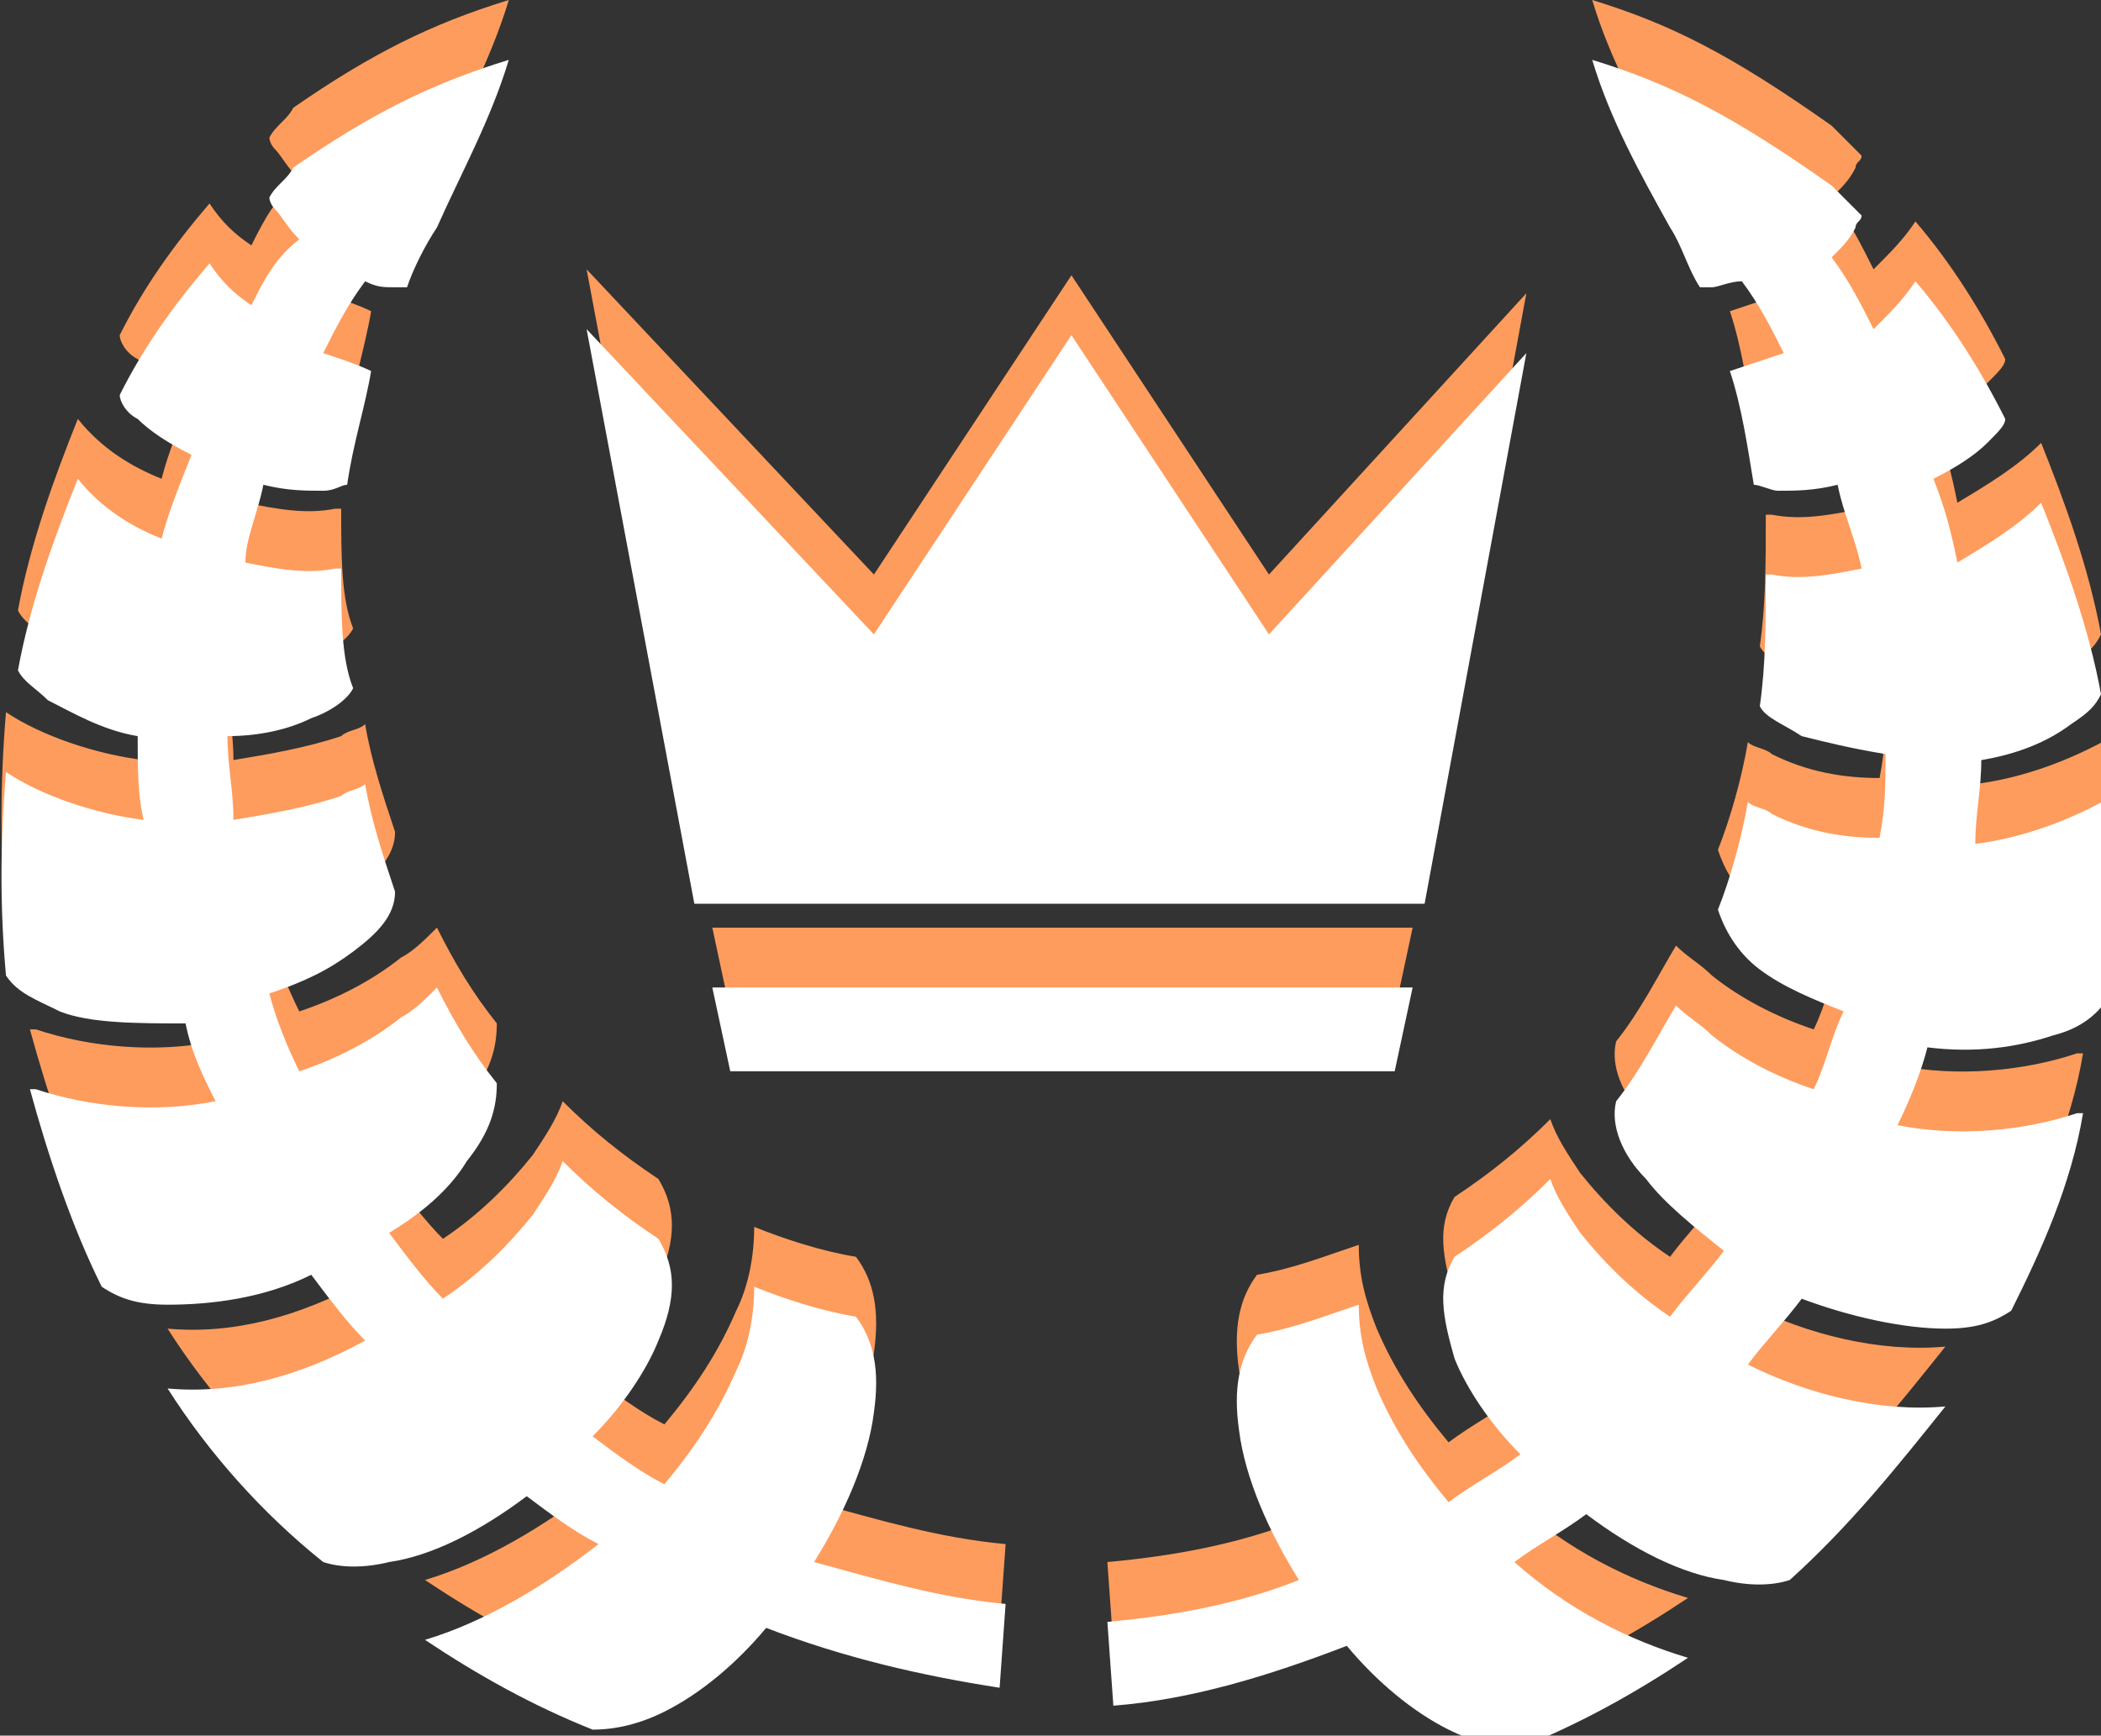
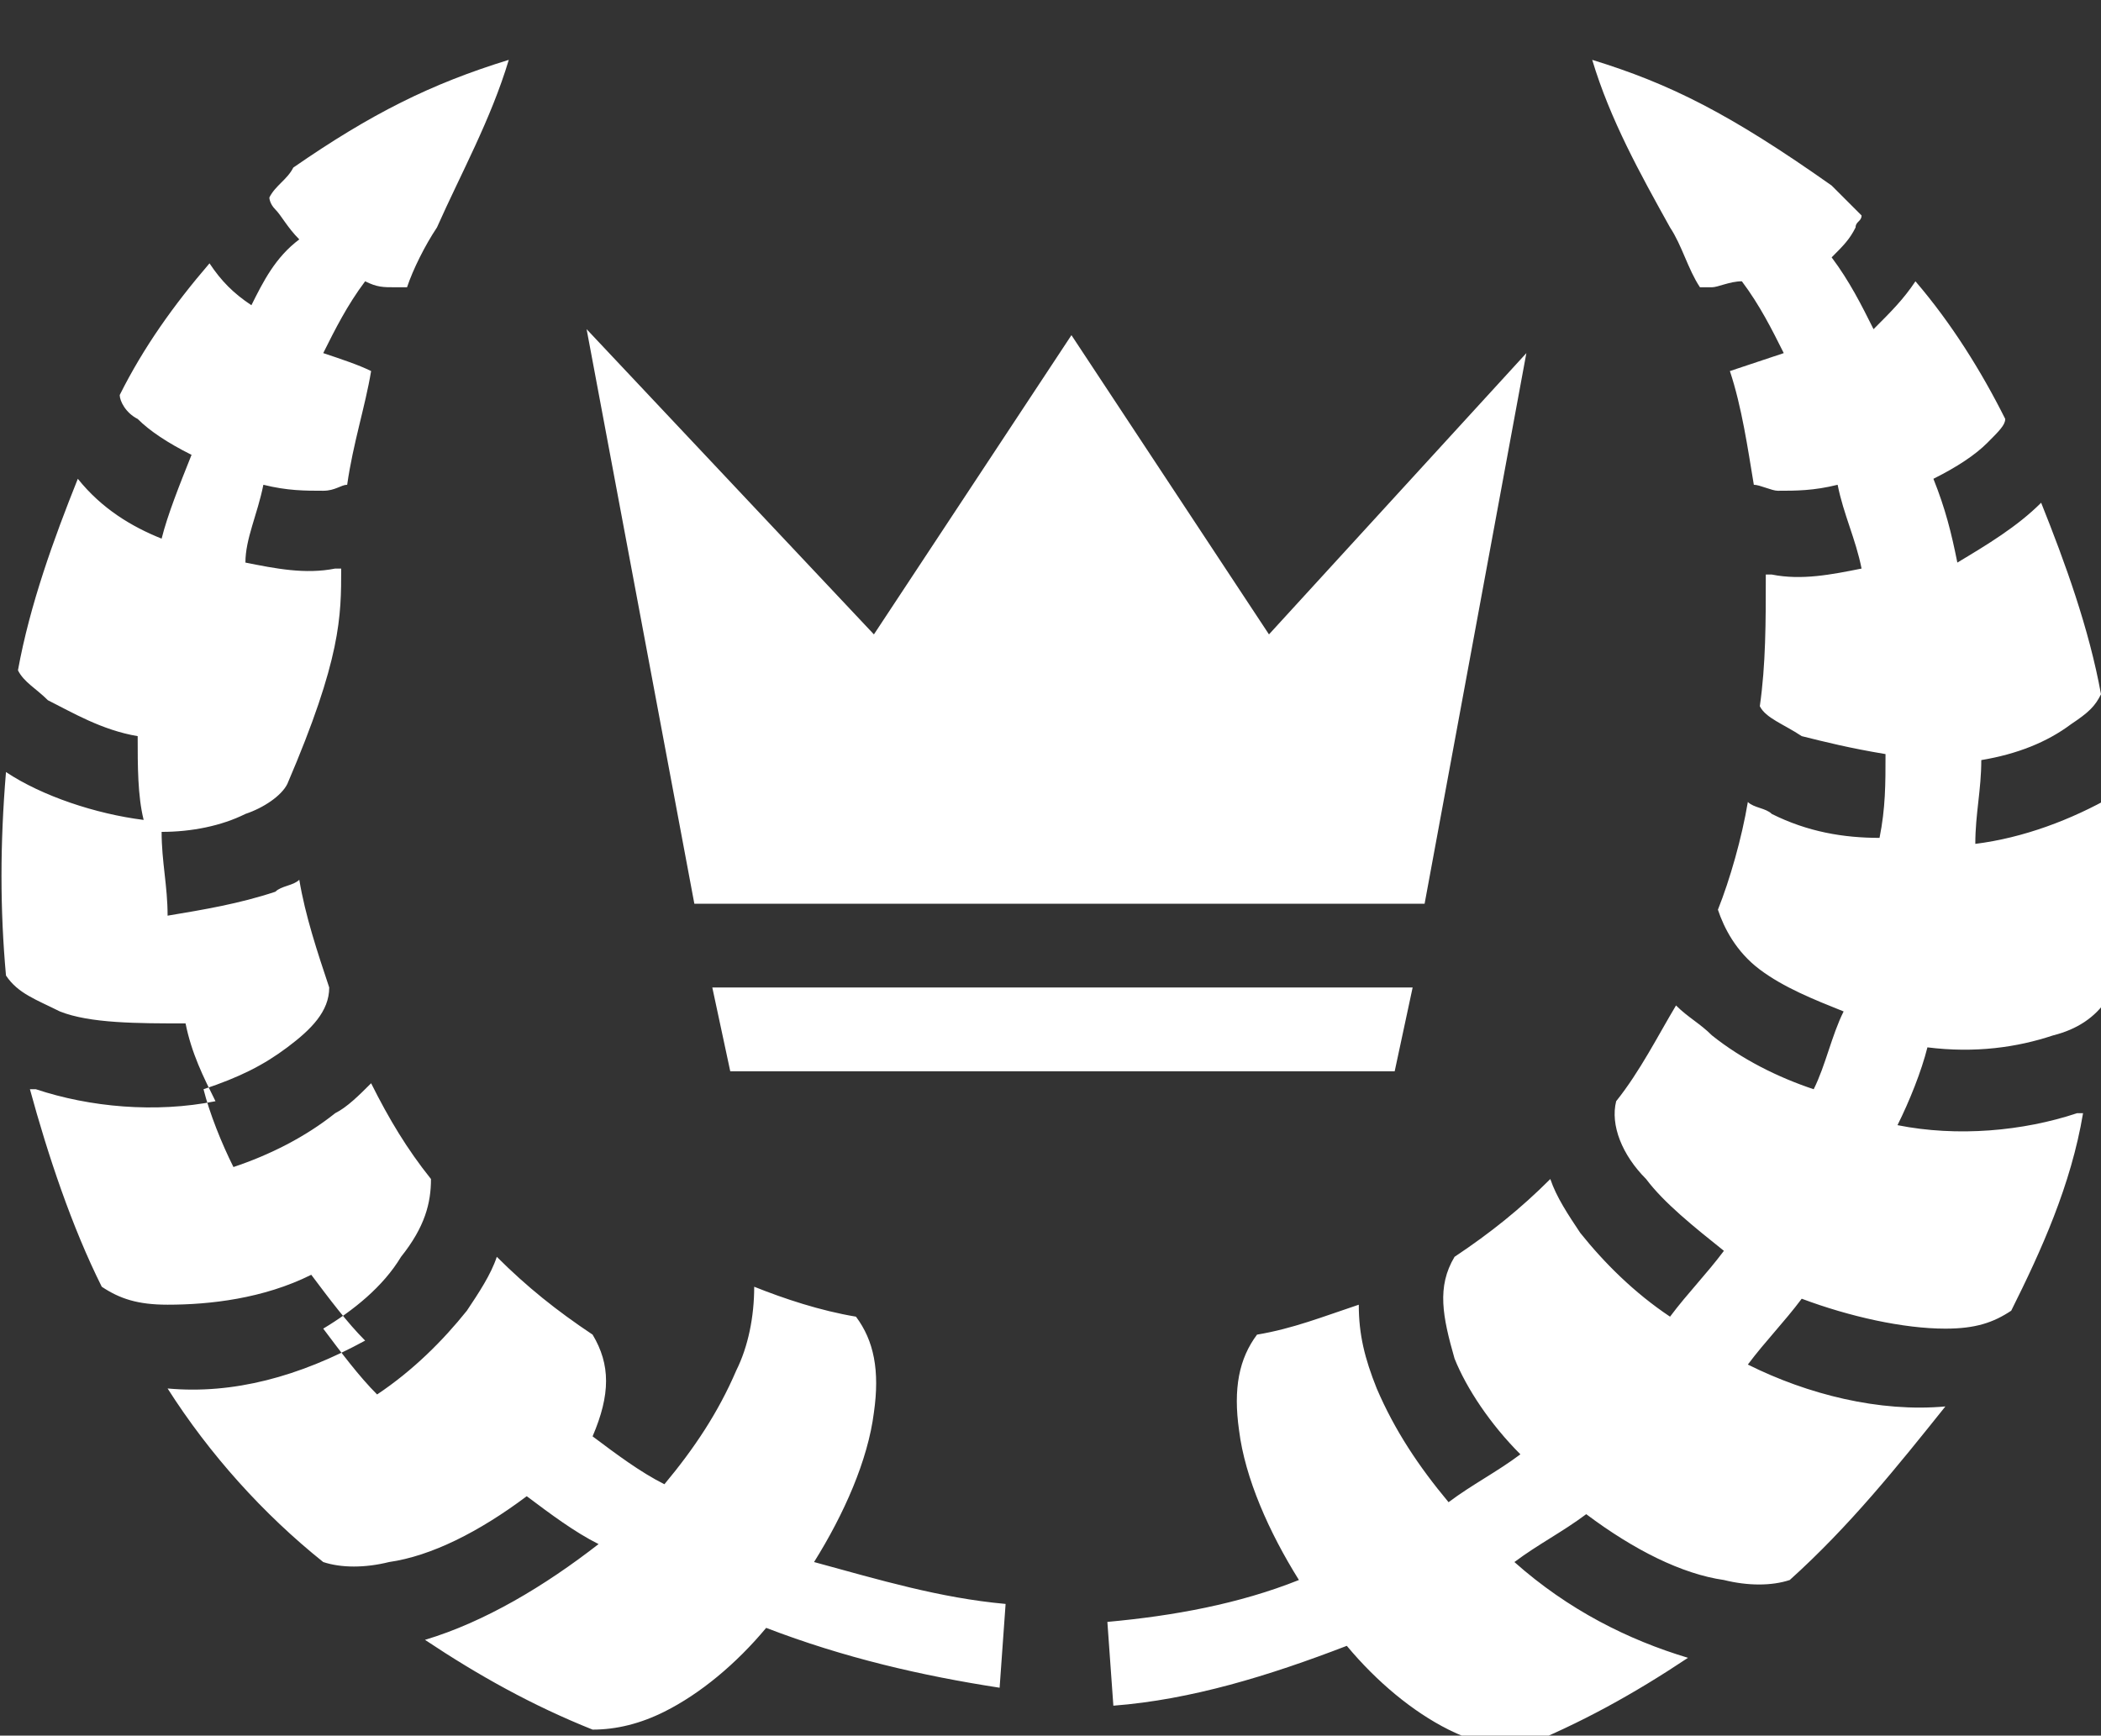
<svg xmlns="http://www.w3.org/2000/svg" version="1.1" id="Слой_1" x="0px" y="0px" width="35.1px" height="29px" viewBox="0 0 35.1 29" style="enable-background:new 0 0 35.1 29;" xml:space="preserve">
  <rect x="0" y="0" width="35.1" height="29" fill="#333333" stroke="none" />
  <style type="text/css">
	.st0{fill:#FE9C5D;}
	.st1{fill:#FFFFFF;}
</style>
-   <path class="st0" d="M8.5,0C7.2,0.4,6.2,0.9,4.9,1.8C4.8,2,4.6,2.1,4.5,2.3c0,0,0,0.1,0.1,0.2c0.1,0.1,0.2,0.3,0.4,0.5  C4.6,3.3,4.4,3.7,4.2,4.1C3.9,3.9,3.7,3.7,3.5,3.4C2.9,4.1,2.4,4.8,2,5.6c0,0.1,0.1,0.3,0.3,0.4c0.2,0.2,0.5,0.4,0.9,0.6  C3,7.1,2.8,7.6,2.7,8C2.2,7.8,1.7,7.5,1.3,7c-0.4,1-0.8,2.1-1,3.2c0.1,0.2,0.3,0.3,0.5,0.5c0.4,0.2,0.9,0.5,1.5,0.6  c0,0.5,0,1,0.1,1.4c-0.8-0.1-1.7-0.4-2.3-0.8c0,0,0,0,0,0C0,13.1,0,14.2,0.1,15.3c0.2,0.3,0.5,0.4,0.9,0.6c0.5,0.2,1.3,0.2,2.1,0.2  c0.1,0.5,0.3,0.9,0.5,1.3c-1,0.2-2.1,0.1-3-0.2c0,0,0,0-0.1,0c0.3,1.1,0.7,2.3,1.2,3.3c0.3,0.2,0.6,0.3,1.1,0.3  c0.7,0,1.6-0.1,2.4-0.5c0.3,0.4,0.6,0.8,0.9,1.1C5,22,3.9,22.3,2.8,22.2c0.7,1.1,1.6,2.1,2.6,2.9c0.3,0.1,0.7,0.1,1.1,0  c0.7-0.1,1.5-0.5,2.3-1.1c0,0,0,0,0,0c0.4,0.3,0.8,0.6,1.2,0.8c-0.9,0.7-1.9,1.3-2.9,1.6c0.9,0.6,1.8,1.1,2.8,1.5  c0.4,0,0.8-0.1,1.2-0.3c0.6-0.3,1.2-0.8,1.7-1.4c1.3,0.5,2.6,0.8,3.9,1l0.1-1.4c-1.1-0.1-2.1-0.4-3.2-0.7c0.5-0.8,0.9-1.7,1-2.5  c0.1-0.7,0-1.2-0.3-1.6c-0.6-0.1-1.2-0.3-1.7-0.5c0,0.5-0.1,1-0.3,1.4c-0.3,0.7-0.7,1.3-1.2,1.9c-0.4-0.2-0.8-0.5-1.2-0.8  c0.5-0.5,0.9-1.1,1.1-1.6c0.3-0.7,0.3-1.2,0-1.7c-0.6-0.4-1.1-0.8-1.6-1.3c-0.1,0.3-0.3,0.6-0.5,0.9c-0.4,0.5-0.9,1-1.5,1.4  c-0.3-0.3-0.6-0.7-0.9-1.1c0.5-0.3,1-0.7,1.3-1.2c0.4-0.5,0.5-0.9,0.5-1.3c-0.4-0.5-0.7-1-1-1.6c-0.2,0.2-0.4,0.4-0.6,0.5  c-0.5,0.4-1.1,0.7-1.7,0.9c-0.2-0.4-0.4-0.9-0.5-1.3c0.6-0.2,1-0.4,1.4-0.7c0.4-0.3,0.7-0.6,0.7-1c-0.2-0.6-0.4-1.2-0.5-1.8  c-0.1,0.1-0.3,0.1-0.4,0.2c-0.6,0.2-1.2,0.3-1.8,0.4c0-0.5-0.1-0.9-0.1-1.4c0.5,0,1-0.1,1.4-0.3c0.3-0.1,0.6-0.3,0.7-0.5  C5.7,10,5.7,9.3,5.7,8.5c0,0-0.1,0-0.1,0c-0.5,0.1-1,0-1.5-0.1C4.1,8,4.3,7.6,4.4,7.1c0.4,0.1,0.7,0.1,1,0.1c0.2,0,0.3-0.1,0.4-0.1  c0.1-0.7,0.3-1.3,0.4-1.9C6,5.1,5.7,5,5.4,4.9c0.2-0.4,0.4-0.8,0.7-1.2c0.2,0.1,0.3,0.1,0.5,0.1c0.1,0,0.1,0,0.2,0  c0.1-0.3,0.3-0.7,0.5-1C7.7,1.9,8.2,1,8.5,0L8.5,0z M26.6,0c0.3,1,0.8,1.9,1.3,2.8c0.2,0.3,0.3,0.7,0.5,1c0.1,0,0.1,0,0.2,0  c0.1,0,0.3-0.1,0.5-0.1c0.3,0.4,0.5,0.8,0.7,1.2c-0.3,0.1-0.6,0.2-0.9,0.3c0.2,0.6,0.3,1.3,0.4,1.9c0.1,0,0.3,0.1,0.4,0.1  c0.3,0,0.6,0,1-0.1C30.8,7.6,31,8,31.1,8.5c-0.5,0.1-1,0.2-1.5,0.1c0,0-0.1,0-0.1,0c0,0.8,0,1.5-0.1,2.2c0.1,0.2,0.4,0.3,0.7,0.5  c0.4,0.1,0.8,0.2,1.4,0.3c0,0.5,0,0.9-0.1,1.4c-0.6,0-1.2-0.1-1.8-0.4c-0.1-0.1-0.3-0.1-0.4-0.2c-0.1,0.6-0.3,1.3-0.5,1.8  c0.1,0.3,0.3,0.7,0.7,1c0.4,0.3,0.9,0.5,1.4,0.7c-0.2,0.4-0.3,0.9-0.5,1.3c-0.6-0.2-1.2-0.5-1.7-0.9c-0.2-0.2-0.4-0.3-0.6-0.5  c-0.3,0.5-0.6,1.1-1,1.6c-0.1,0.4,0.1,0.9,0.5,1.3c0.3,0.4,0.8,0.8,1.3,1.2c-0.3,0.4-0.6,0.7-0.9,1.1c-0.6-0.4-1.1-0.9-1.5-1.4  c-0.2-0.3-0.4-0.6-0.5-0.9c-0.5,0.5-1,0.9-1.6,1.3c-0.3,0.5-0.2,1,0,1.7c0.2,0.5,0.6,1.1,1.1,1.6c-0.4,0.3-0.8,0.5-1.2,0.8  c-0.5-0.6-0.9-1.2-1.2-1.9c-0.2-0.5-0.3-0.9-0.3-1.4c-0.6,0.2-1.1,0.4-1.7,0.5c-0.3,0.4-0.4,0.9-0.3,1.6c0.1,0.8,0.5,1.7,1,2.5  c-1,0.4-2.1,0.6-3.2,0.7l0.1,1.4c1.3-0.1,2.6-0.5,3.9-1c0.5,0.6,1.1,1.1,1.7,1.4c0.4,0.2,0.8,0.3,1.2,0.3c1-0.4,1.9-0.9,2.8-1.5  c-1-0.3-2-0.8-2.9-1.6c0.4-0.3,0.8-0.5,1.2-0.8c0.8,0.6,1.6,1,2.3,1.1c0.4,0.1,0.8,0.1,1.1,0c1-0.9,1.8-1.9,2.6-2.9  c-1.1,0.1-2.3-0.2-3.3-0.7c0.3-0.4,0.6-0.7,0.9-1.1c0.8,0.3,1.7,0.5,2.4,0.5c0.5,0,0.8-0.1,1.1-0.3c0.5-1,1-2.1,1.2-3.3  c0,0,0,0-0.1,0c-0.9,0.3-2,0.4-3,0.2c0.2-0.4,0.4-0.9,0.5-1.3c0.8,0.1,1.5,0,2.1-0.2c0.4-0.1,0.7-0.3,0.9-0.6  c0.1-1.1,0.2-2.2,0.1-3.4c0,0,0,0,0,0c-0.7,0.4-1.5,0.7-2.3,0.8c0-0.5,0.1-0.9,0.1-1.4c0.6-0.1,1.1-0.3,1.5-0.6  c0.3-0.2,0.4-0.3,0.5-0.5c-0.2-1.1-0.6-2.2-1-3.2c-0.4,0.4-0.9,0.7-1.4,1c-0.1-0.5-0.2-0.9-0.4-1.4c0.4-0.2,0.7-0.4,0.9-0.6  c0.2-0.2,0.3-0.3,0.3-0.4c-0.4-0.8-0.9-1.6-1.5-2.3c-0.2,0.3-0.4,0.5-0.7,0.8c-0.2-0.4-0.4-0.8-0.7-1.2c0.2-0.2,0.3-0.3,0.4-0.5  c0-0.1,0.1-0.1,0.1-0.2c-0.2-0.2-0.3-0.3-0.5-0.5C28.9,0.9,27.9,0.4,26.6,0L26.6,0z M9.8,4.5l1.8,9.6h12.2l1.7-9.2l-4.3,4.7l-3.3-5  l-3.3,5L9.8,4.5L9.8,4.5z M11.9,15.5l0.3,1.4h11.1l0.3-1.4L11.9,15.5L11.9,15.5z" />
-   <path class="st1" d="M8.5,1C7.2,1.4,6.2,1.9,4.9,2.8C4.8,3,4.6,3.1,4.5,3.3c0,0,0,0.1,0.1,0.2c0.1,0.1,0.2,0.3,0.4,0.5  C4.6,4.3,4.4,4.7,4.2,5.1C3.9,4.9,3.7,4.7,3.5,4.4C2.9,5.1,2.4,5.8,2,6.6c0,0.1,0.1,0.3,0.3,0.4c0.2,0.2,0.5,0.4,0.9,0.6  C3,8.1,2.8,8.6,2.7,9C2.2,8.8,1.7,8.5,1.3,8c-0.4,1-0.8,2.1-1,3.2c0.1,0.2,0.3,0.3,0.5,0.5c0.4,0.2,0.9,0.5,1.5,0.6  c0,0.5,0,1,0.1,1.4c-0.8-0.1-1.7-0.4-2.3-0.8c0,0,0,0,0,0C0,14.1,0,15.2,0.1,16.3c0.2,0.3,0.5,0.4,0.9,0.6c0.5,0.2,1.3,0.2,2.1,0.2  c0.1,0.5,0.3,0.9,0.5,1.3c-1,0.2-2.1,0.1-3-0.2c0,0,0,0-0.1,0c0.3,1.1,0.7,2.3,1.2,3.3c0.3,0.2,0.6,0.3,1.1,0.3  c0.7,0,1.6-0.1,2.4-0.5c0.3,0.4,0.6,0.8,0.9,1.1C5,23,3.9,23.3,2.8,23.2c0.7,1.1,1.6,2.1,2.6,2.9c0.3,0.1,0.7,0.1,1.1,0  c0.7-0.1,1.5-0.5,2.3-1.1c0,0,0,0,0,0c0.4,0.3,0.8,0.6,1.2,0.8c-0.9,0.7-1.9,1.3-2.9,1.6c0.9,0.6,1.8,1.1,2.8,1.5  c0.4,0,0.8-0.1,1.2-0.3c0.6-0.3,1.2-0.8,1.7-1.4c1.3,0.5,2.6,0.8,3.9,1l0.1-1.4c-1.1-0.1-2.1-0.4-3.2-0.7c0.5-0.8,0.9-1.7,1-2.5  c0.1-0.7,0-1.2-0.3-1.6c-0.6-0.1-1.2-0.3-1.7-0.5c0,0.5-0.1,1-0.3,1.4c-0.3,0.7-0.7,1.3-1.2,1.9c-0.4-0.2-0.8-0.5-1.2-0.8  c0.5-0.5,0.9-1.1,1.1-1.6c0.3-0.7,0.3-1.2,0-1.7c-0.6-0.4-1.1-0.8-1.6-1.3c-0.1,0.3-0.3,0.6-0.5,0.9c-0.4,0.5-0.9,1-1.5,1.4  c-0.3-0.3-0.6-0.7-0.9-1.1c0.5-0.3,1-0.7,1.3-1.2c0.4-0.5,0.5-0.9,0.5-1.3c-0.4-0.5-0.7-1-1-1.6c-0.2,0.2-0.4,0.4-0.6,0.5  c-0.5,0.4-1.1,0.7-1.7,0.9c-0.2-0.4-0.4-0.9-0.5-1.3c0.6-0.2,1-0.4,1.4-0.7c0.4-0.3,0.7-0.6,0.7-1c-0.2-0.6-0.4-1.2-0.5-1.8  c-0.1,0.1-0.3,0.1-0.4,0.2c-0.6,0.2-1.2,0.3-1.8,0.4c0-0.5-0.1-0.9-0.1-1.4c0.5,0,1-0.1,1.4-0.3c0.3-0.1,0.6-0.3,0.7-0.5  C5.7,11,5.7,10.3,5.7,9.5c0,0-0.1,0-0.1,0c-0.5,0.1-1,0-1.5-0.1C4.1,9,4.3,8.6,4.4,8.1c0.4,0.1,0.7,0.1,1,0.1c0.2,0,0.3-0.1,0.4-0.1  c0.1-0.7,0.3-1.3,0.4-1.9C6,6.1,5.7,6,5.4,5.9c0.2-0.4,0.4-0.8,0.7-1.2c0.2,0.1,0.3,0.1,0.5,0.1c0.1,0,0.1,0,0.2,0  c0.1-0.3,0.3-0.7,0.5-1C7.7,2.9,8.2,2,8.5,1L8.5,1z M26.6,1c0.3,1,0.8,1.9,1.3,2.8c0.2,0.3,0.3,0.7,0.5,1c0.1,0,0.1,0,0.2,0  c0.1,0,0.3-0.1,0.5-0.1c0.3,0.4,0.5,0.8,0.7,1.2c-0.3,0.1-0.6,0.2-0.9,0.3c0.2,0.6,0.3,1.3,0.4,1.9c0.1,0,0.3,0.1,0.4,0.1  c0.3,0,0.6,0,1-0.1C30.8,8.6,31,9,31.1,9.5c-0.5,0.1-1,0.2-1.5,0.1c0,0-0.1,0-0.1,0c0,0.8,0,1.5-0.1,2.2c0.1,0.2,0.4,0.3,0.7,0.5  c0.4,0.1,0.8,0.2,1.4,0.3c0,0.5,0,0.9-0.1,1.4c-0.6,0-1.2-0.1-1.8-0.4c-0.1-0.1-0.3-0.1-0.4-0.2c-0.1,0.6-0.3,1.3-0.5,1.8  c0.1,0.3,0.3,0.7,0.7,1c0.4,0.3,0.9,0.5,1.4,0.7c-0.2,0.4-0.3,0.9-0.5,1.3c-0.6-0.2-1.2-0.5-1.7-0.9c-0.2-0.2-0.4-0.3-0.6-0.5  c-0.3,0.5-0.6,1.1-1,1.6c-0.1,0.4,0.1,0.9,0.5,1.3c0.3,0.4,0.8,0.8,1.3,1.2c-0.3,0.4-0.6,0.7-0.9,1.1c-0.6-0.4-1.1-0.9-1.5-1.4  c-0.2-0.3-0.4-0.6-0.5-0.9c-0.5,0.5-1,0.9-1.6,1.3c-0.3,0.5-0.2,1,0,1.7c0.2,0.5,0.6,1.1,1.1,1.6c-0.4,0.3-0.8,0.5-1.2,0.8  c-0.5-0.6-0.9-1.2-1.2-1.9c-0.2-0.5-0.3-0.9-0.3-1.4c-0.6,0.2-1.1,0.4-1.7,0.5c-0.3,0.4-0.4,0.9-0.3,1.6c0.1,0.8,0.5,1.7,1,2.5  c-1,0.4-2.1,0.6-3.2,0.7l0.1,1.4c1.3-0.1,2.6-0.5,3.9-1c0.5,0.6,1.1,1.1,1.7,1.4c0.4,0.2,0.8,0.3,1.2,0.3c1-0.4,1.9-0.9,2.8-1.5  c-1-0.3-2-0.8-2.9-1.6c0.4-0.3,0.8-0.5,1.2-0.8c0.8,0.6,1.6,1,2.3,1.1c0.4,0.1,0.8,0.1,1.1,0c1-0.9,1.8-1.9,2.6-2.9  c-1.1,0.1-2.3-0.2-3.3-0.7c0.3-0.4,0.6-0.7,0.9-1.1c0.8,0.3,1.7,0.5,2.4,0.5c0.5,0,0.8-0.1,1.1-0.3c0.5-1,1-2.1,1.2-3.3  c0,0,0,0-0.1,0c-0.9,0.3-2,0.4-3,0.2c0.2-0.4,0.4-0.9,0.5-1.3c0.8,0.1,1.5,0,2.1-0.2c0.4-0.1,0.7-0.3,0.9-0.6  c0.1-1.1,0.2-2.2,0.1-3.4c0,0,0,0,0,0c-0.7,0.4-1.5,0.7-2.3,0.8c0-0.5,0.1-0.9,0.1-1.4c0.6-0.1,1.1-0.3,1.5-0.6  c0.3-0.2,0.4-0.3,0.5-0.5c-0.2-1.1-0.6-2.2-1-3.2c-0.4,0.4-0.9,0.7-1.4,1c-0.1-0.5-0.2-0.9-0.4-1.4c0.4-0.2,0.7-0.4,0.9-0.6  c0.2-0.2,0.3-0.3,0.3-0.4c-0.4-0.8-0.9-1.6-1.5-2.3c-0.2,0.3-0.4,0.5-0.7,0.8c-0.2-0.4-0.4-0.8-0.7-1.2c0.2-0.2,0.3-0.3,0.4-0.5  c0-0.1,0.1-0.1,0.1-0.2c-0.2-0.2-0.3-0.3-0.5-0.5C28.9,1.9,27.9,1.4,26.6,1L26.6,1z M9.8,5.5l1.8,9.6h12.2l1.7-9.2l-4.3,4.7l-3.3-5  l-3.3,5L9.8,5.5L9.8,5.5z M11.9,16.5l0.3,1.4h11.1l0.3-1.4L11.9,16.5L11.9,16.5z" />
+   <path class="st1" d="M8.5,1C7.2,1.4,6.2,1.9,4.9,2.8C4.8,3,4.6,3.1,4.5,3.3c0,0,0,0.1,0.1,0.2c0.1,0.1,0.2,0.3,0.4,0.5  C4.6,4.3,4.4,4.7,4.2,5.1C3.9,4.9,3.7,4.7,3.5,4.4C2.9,5.1,2.4,5.8,2,6.6c0,0.1,0.1,0.3,0.3,0.4c0.2,0.2,0.5,0.4,0.9,0.6  C3,8.1,2.8,8.6,2.7,9C2.2,8.8,1.7,8.5,1.3,8c-0.4,1-0.8,2.1-1,3.2c0.1,0.2,0.3,0.3,0.5,0.5c0.4,0.2,0.9,0.5,1.5,0.6  c0,0.5,0,1,0.1,1.4c-0.8-0.1-1.7-0.4-2.3-0.8c0,0,0,0,0,0C0,14.1,0,15.2,0.1,16.3c0.2,0.3,0.5,0.4,0.9,0.6c0.5,0.2,1.3,0.2,2.1,0.2  c0.1,0.5,0.3,0.9,0.5,1.3c-1,0.2-2.1,0.1-3-0.2c0,0,0,0-0.1,0c0.3,1.1,0.7,2.3,1.2,3.3c0.3,0.2,0.6,0.3,1.1,0.3  c0.7,0,1.6-0.1,2.4-0.5c0.3,0.4,0.6,0.8,0.9,1.1C5,23,3.9,23.3,2.8,23.2c0.7,1.1,1.6,2.1,2.6,2.9c0.3,0.1,0.7,0.1,1.1,0  c0.7-0.1,1.5-0.5,2.3-1.1c0,0,0,0,0,0c0.4,0.3,0.8,0.6,1.2,0.8c-0.9,0.7-1.9,1.3-2.9,1.6c0.9,0.6,1.8,1.1,2.8,1.5  c0.4,0,0.8-0.1,1.2-0.3c0.6-0.3,1.2-0.8,1.7-1.4c1.3,0.5,2.6,0.8,3.9,1l0.1-1.4c-1.1-0.1-2.1-0.4-3.2-0.7c0.5-0.8,0.9-1.7,1-2.5  c0.1-0.7,0-1.2-0.3-1.6c-0.6-0.1-1.2-0.3-1.7-0.5c0,0.5-0.1,1-0.3,1.4c-0.3,0.7-0.7,1.3-1.2,1.9c-0.4-0.2-0.8-0.5-1.2-0.8  c0.3-0.7,0.3-1.2,0-1.7c-0.6-0.4-1.1-0.8-1.6-1.3c-0.1,0.3-0.3,0.6-0.5,0.9c-0.4,0.5-0.9,1-1.5,1.4  c-0.3-0.3-0.6-0.7-0.9-1.1c0.5-0.3,1-0.7,1.3-1.2c0.4-0.5,0.5-0.9,0.5-1.3c-0.4-0.5-0.7-1-1-1.6c-0.2,0.2-0.4,0.4-0.6,0.5  c-0.5,0.4-1.1,0.7-1.7,0.9c-0.2-0.4-0.4-0.9-0.5-1.3c0.6-0.2,1-0.4,1.4-0.7c0.4-0.3,0.7-0.6,0.7-1c-0.2-0.6-0.4-1.2-0.5-1.8  c-0.1,0.1-0.3,0.1-0.4,0.2c-0.6,0.2-1.2,0.3-1.8,0.4c0-0.5-0.1-0.9-0.1-1.4c0.5,0,1-0.1,1.4-0.3c0.3-0.1,0.6-0.3,0.7-0.5  C5.7,11,5.7,10.3,5.7,9.5c0,0-0.1,0-0.1,0c-0.5,0.1-1,0-1.5-0.1C4.1,9,4.3,8.6,4.4,8.1c0.4,0.1,0.7,0.1,1,0.1c0.2,0,0.3-0.1,0.4-0.1  c0.1-0.7,0.3-1.3,0.4-1.9C6,6.1,5.7,6,5.4,5.9c0.2-0.4,0.4-0.8,0.7-1.2c0.2,0.1,0.3,0.1,0.5,0.1c0.1,0,0.1,0,0.2,0  c0.1-0.3,0.3-0.7,0.5-1C7.7,2.9,8.2,2,8.5,1L8.5,1z M26.6,1c0.3,1,0.8,1.9,1.3,2.8c0.2,0.3,0.3,0.7,0.5,1c0.1,0,0.1,0,0.2,0  c0.1,0,0.3-0.1,0.5-0.1c0.3,0.4,0.5,0.8,0.7,1.2c-0.3,0.1-0.6,0.2-0.9,0.3c0.2,0.6,0.3,1.3,0.4,1.9c0.1,0,0.3,0.1,0.4,0.1  c0.3,0,0.6,0,1-0.1C30.8,8.6,31,9,31.1,9.5c-0.5,0.1-1,0.2-1.5,0.1c0,0-0.1,0-0.1,0c0,0.8,0,1.5-0.1,2.2c0.1,0.2,0.4,0.3,0.7,0.5  c0.4,0.1,0.8,0.2,1.4,0.3c0,0.5,0,0.9-0.1,1.4c-0.6,0-1.2-0.1-1.8-0.4c-0.1-0.1-0.3-0.1-0.4-0.2c-0.1,0.6-0.3,1.3-0.5,1.8  c0.1,0.3,0.3,0.7,0.7,1c0.4,0.3,0.9,0.5,1.4,0.7c-0.2,0.4-0.3,0.9-0.5,1.3c-0.6-0.2-1.2-0.5-1.7-0.9c-0.2-0.2-0.4-0.3-0.6-0.5  c-0.3,0.5-0.6,1.1-1,1.6c-0.1,0.4,0.1,0.9,0.5,1.3c0.3,0.4,0.8,0.8,1.3,1.2c-0.3,0.4-0.6,0.7-0.9,1.1c-0.6-0.4-1.1-0.9-1.5-1.4  c-0.2-0.3-0.4-0.6-0.5-0.9c-0.5,0.5-1,0.9-1.6,1.3c-0.3,0.5-0.2,1,0,1.7c0.2,0.5,0.6,1.1,1.1,1.6c-0.4,0.3-0.8,0.5-1.2,0.8  c-0.5-0.6-0.9-1.2-1.2-1.9c-0.2-0.5-0.3-0.9-0.3-1.4c-0.6,0.2-1.1,0.4-1.7,0.5c-0.3,0.4-0.4,0.9-0.3,1.6c0.1,0.8,0.5,1.7,1,2.5  c-1,0.4-2.1,0.6-3.2,0.7l0.1,1.4c1.3-0.1,2.6-0.5,3.9-1c0.5,0.6,1.1,1.1,1.7,1.4c0.4,0.2,0.8,0.3,1.2,0.3c1-0.4,1.9-0.9,2.8-1.5  c-1-0.3-2-0.8-2.9-1.6c0.4-0.3,0.8-0.5,1.2-0.8c0.8,0.6,1.6,1,2.3,1.1c0.4,0.1,0.8,0.1,1.1,0c1-0.9,1.8-1.9,2.6-2.9  c-1.1,0.1-2.3-0.2-3.3-0.7c0.3-0.4,0.6-0.7,0.9-1.1c0.8,0.3,1.7,0.5,2.4,0.5c0.5,0,0.8-0.1,1.1-0.3c0.5-1,1-2.1,1.2-3.3  c0,0,0,0-0.1,0c-0.9,0.3-2,0.4-3,0.2c0.2-0.4,0.4-0.9,0.5-1.3c0.8,0.1,1.5,0,2.1-0.2c0.4-0.1,0.7-0.3,0.9-0.6  c0.1-1.1,0.2-2.2,0.1-3.4c0,0,0,0,0,0c-0.7,0.4-1.5,0.7-2.3,0.8c0-0.5,0.1-0.9,0.1-1.4c0.6-0.1,1.1-0.3,1.5-0.6  c0.3-0.2,0.4-0.3,0.5-0.5c-0.2-1.1-0.6-2.2-1-3.2c-0.4,0.4-0.9,0.7-1.4,1c-0.1-0.5-0.2-0.9-0.4-1.4c0.4-0.2,0.7-0.4,0.9-0.6  c0.2-0.2,0.3-0.3,0.3-0.4c-0.4-0.8-0.9-1.6-1.5-2.3c-0.2,0.3-0.4,0.5-0.7,0.8c-0.2-0.4-0.4-0.8-0.7-1.2c0.2-0.2,0.3-0.3,0.4-0.5  c0-0.1,0.1-0.1,0.1-0.2c-0.2-0.2-0.3-0.3-0.5-0.5C28.9,1.9,27.9,1.4,26.6,1L26.6,1z M9.8,5.5l1.8,9.6h12.2l1.7-9.2l-4.3,4.7l-3.3-5  l-3.3,5L9.8,5.5L9.8,5.5z M11.9,16.5l0.3,1.4h11.1l0.3-1.4L11.9,16.5L11.9,16.5z" />
</svg>